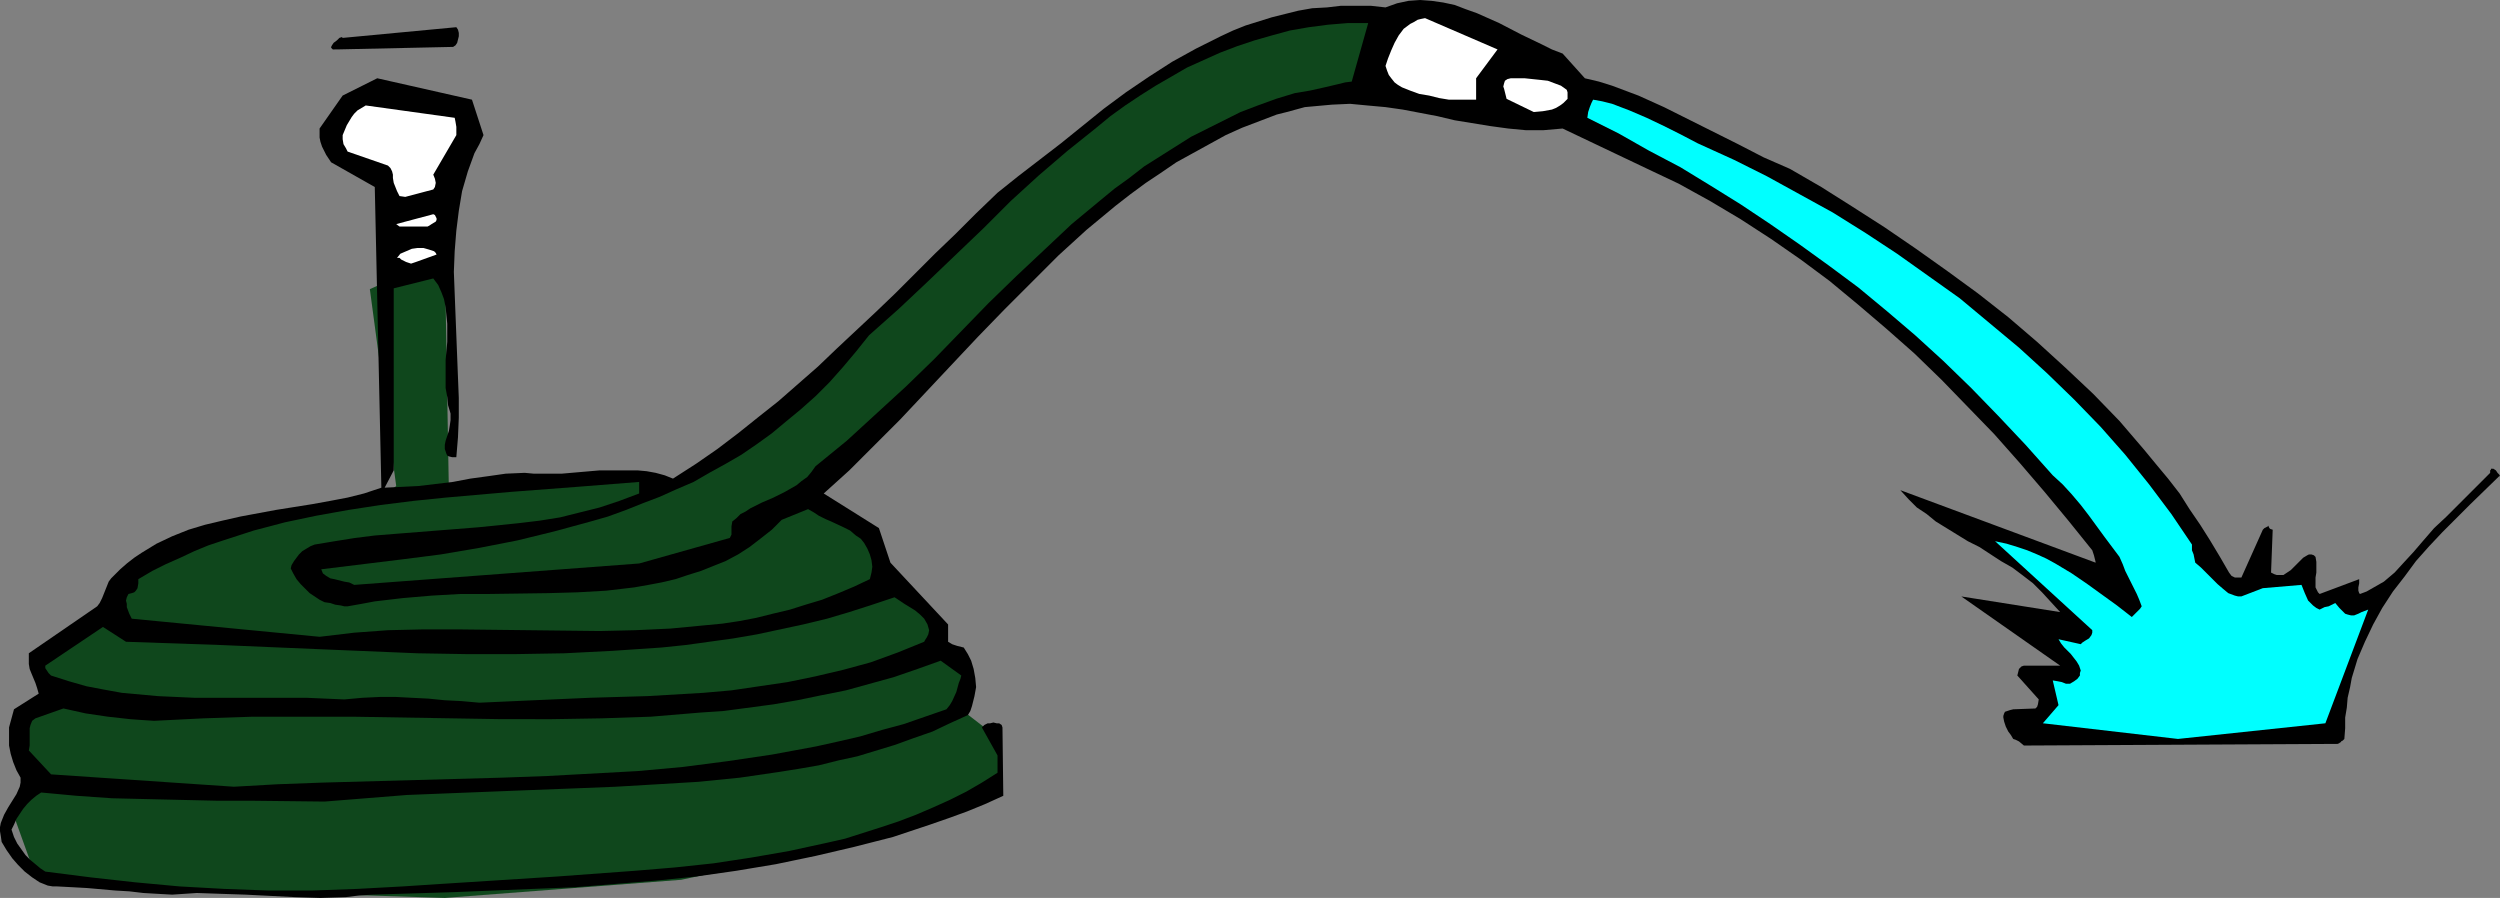
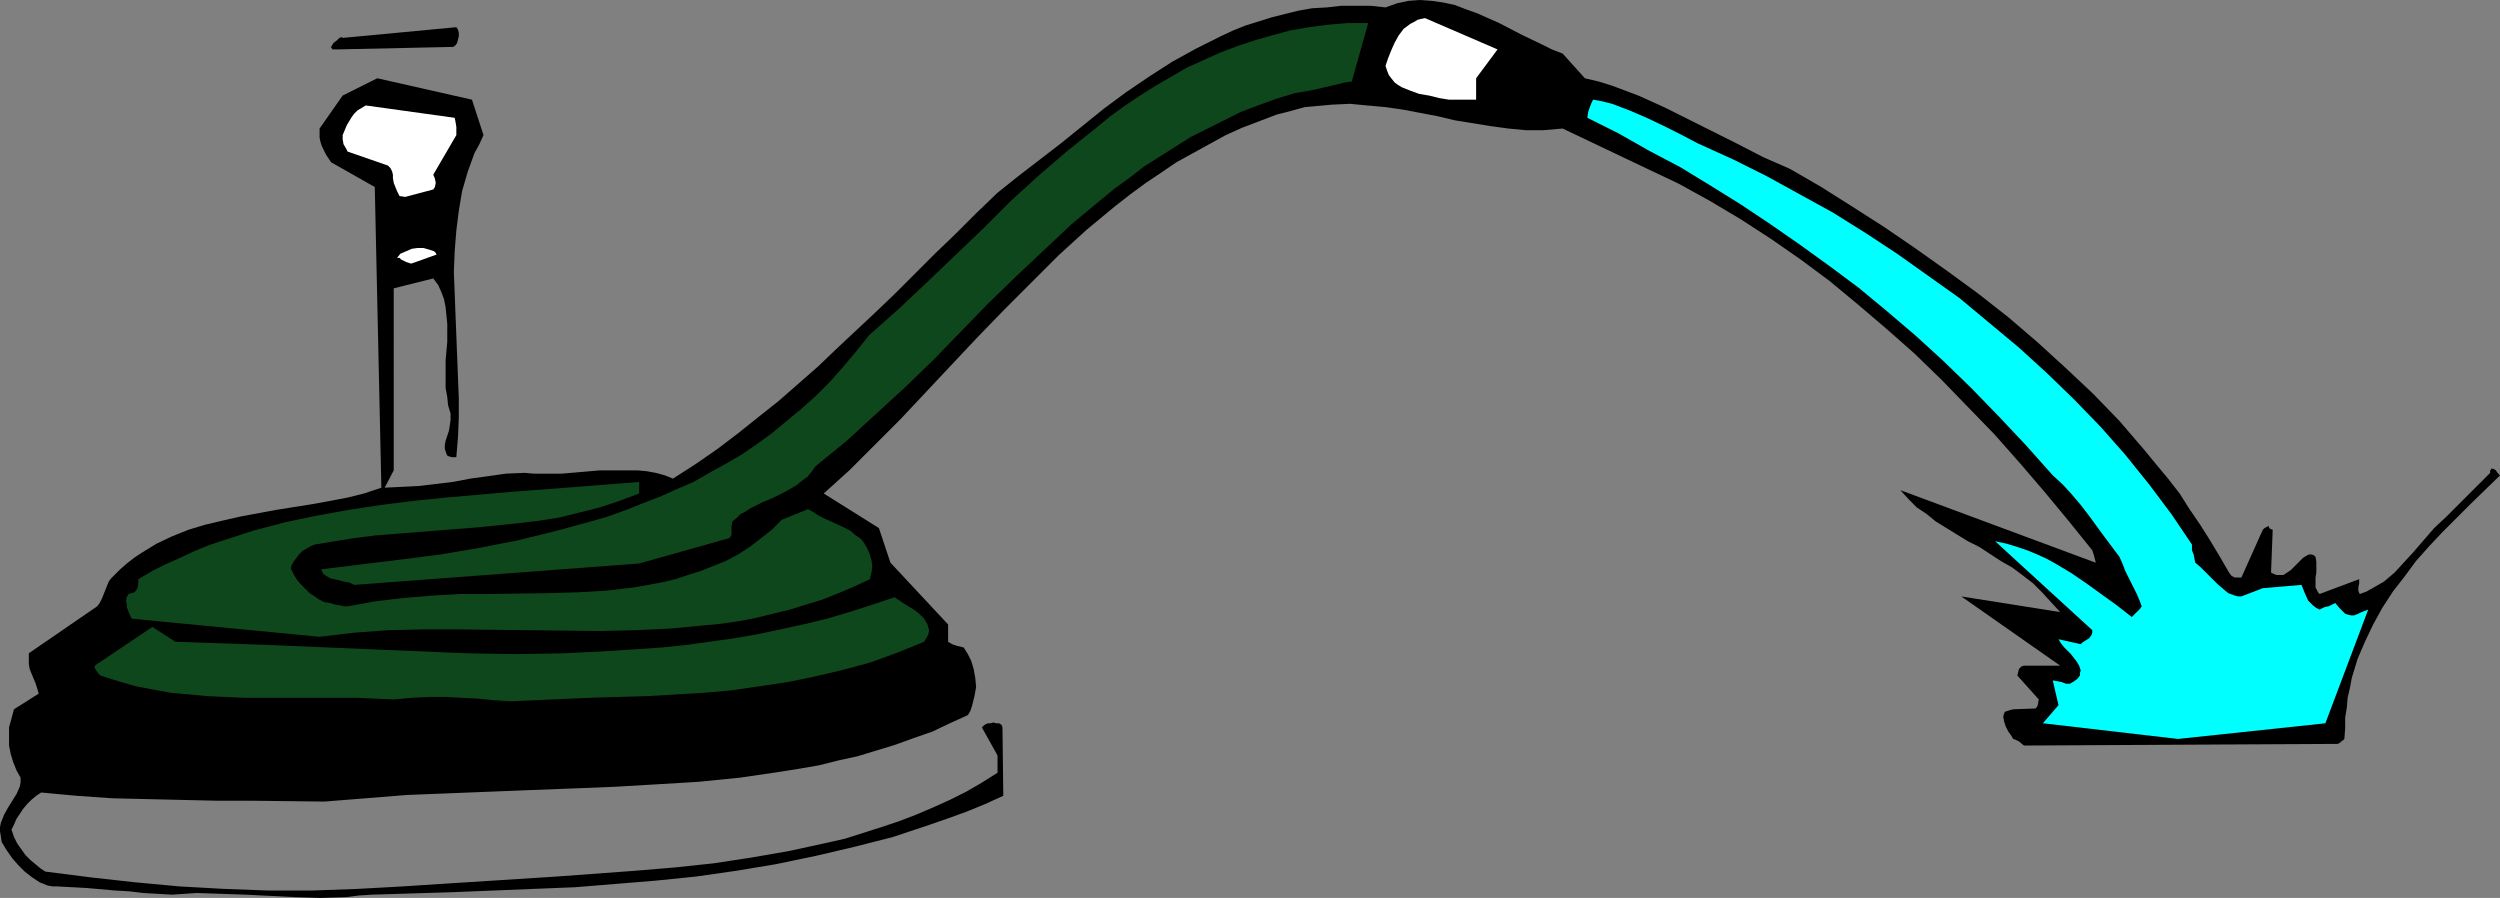
<svg xmlns="http://www.w3.org/2000/svg" xmlns:ns1="http://sodipodi.sourceforge.net/DTD/sodipodi-0.dtd" xmlns:ns2="http://www.inkscape.org/namespaces/inkscape" version="1.0" width="129.766mm" height="46.609mm" id="svg13" ns1:docname="Garden Hose 2.wmf">
  <rect width="100%" height="100%" fill="#808080" stroke="none" />
  <ns1:namedview id="namedview13" pagecolor="#ffffff" bordercolor="#000000" borderopacity="0.25" ns2:showpageshadow="2" ns2:pageopacity="0.0" ns2:pagecheckerboard="0" ns2:deskcolor="#d1d1d1" ns2:document-units="mm" />
  <defs id="defs1">
    <pattern id="WMFhbasepattern" patternUnits="userSpaceOnUse" width="6" height="6" x="0" y="0" />
  </defs>
-   <path style="fill:#0f471c;fill-opacity:1;fill-rule:evenodd;stroke:none" d="m 72.558,56.726 14.706,-6.626 0.808,46.868 100.03,41.858 7.757,5.98 v 7.757 l -17.938,10.505 -44.278,9.535 -46.379,3.555 -55.429,-1.778 -24.886,-2.586 -4.363,-12.121 9.534,-14.06 65.61,-50.262 z" id="path1" />
  <path style="fill:#000000;fill-opacity:1;fill-rule:evenodd;stroke:none" d="m 33.774,175.512 4.848,-0.323 4.686,0.162 4.848,0.162 9.696,0.485 5.01,0.162 5.01,-0.162 2.586,-0.323 2.586,-0.162 15.837,-0.485 15.837,-0.646 8.08,-0.323 7.918,-0.646 7.918,-0.646 7.918,-0.808 7.918,-1.131 7.757,-1.293 7.757,-1.616 7.595,-1.778 7.595,-1.939 7.272,-2.424 3.717,-1.293 3.555,-1.293 3.555,-1.455 3.555,-1.616 -0.162,-13.414 -0.162,-0.485 -0.485,-0.323 h -0.485 l -0.646,-0.162 -0.646,0.162 h -0.485 l -0.646,0.323 -0.485,0.485 3.07,5.495 v 3.394 l -3.07,1.939 -3.07,1.778 -3.232,1.616 -3.232,1.455 -3.394,1.455 -3.394,1.293 -3.394,1.131 -3.555,1.131 -3.555,1.131 -3.555,0.808 -3.717,0.808 -3.717,0.808 -7.434,1.293 -7.434,1.131 -7.595,0.808 -7.757,0.646 -15.352,1.131 -15.19,0.97 -7.595,0.485 -7.434,0.485 -8.888,0.485 -8.888,0.323 h -8.565 l -8.726,-0.323 -8.726,-0.485 -8.726,-0.808 -8.726,-0.97 -8.888,-1.131 -0.97,-0.646 -0.97,-0.808 -0.97,-0.808 -0.97,-0.97 -0.808,-1.131 -0.808,-1.131 -0.646,-1.293 -0.485,-1.455 0.485,-0.97 0.485,-1.131 0.646,-0.97 0.646,-0.97 0.808,-0.97 0.808,-0.808 0.97,-0.808 0.97,-0.646 6.949,0.646 6.949,0.485 6.787,0.162 6.949,0.162 6.949,0.162 h 6.949 l 14.059,0.162 8.08,-0.646 8.08,-0.646 8.08,-0.323 16.322,-0.646 8.403,-0.323 8.08,-0.323 8.242,-0.485 8.08,-0.485 8.08,-0.808 7.757,-1.131 4.04,-0.646 3.717,-0.646 3.878,-0.97 3.717,-0.808 3.717,-1.131 3.717,-1.131 3.555,-1.293 3.717,-1.293 3.394,-1.616 3.555,-1.616 0.485,-0.808 0.323,-0.97 0.485,-1.939 0.323,-1.778 -0.162,-1.778 -0.323,-1.778 -0.485,-1.616 -0.646,-1.293 -0.808,-1.293 -0.646,-0.162 -0.646,-0.162 -0.97,-0.323 -0.808,-0.485 v -3.394 l -11.312,-12.121 -2.262,-6.788 -10.827,-6.788 5.01,-4.525 5.01,-5.01 5.01,-5.01 10.019,-10.666 5.171,-5.495 5.171,-5.333 5.333,-5.333 5.333,-5.333 5.494,-5.01 5.656,-4.687 2.909,-2.263 3.07,-2.263 2.909,-1.939 3.07,-2.101 3.232,-1.778 3.232,-1.778 3.232,-1.778 3.232,-1.455 3.394,-1.293 3.394,-1.293 1.939,-0.485 1.778,-0.485 1.778,-0.485 1.778,-0.162 3.555,-0.323 3.555,-0.162 3.394,0.323 3.555,0.323 3.394,0.485 3.394,0.646 3.394,0.646 3.394,0.808 6.949,1.131 3.555,0.485 3.394,0.323 h 3.555 l 3.717,-0.323 16.645,7.919 6.141,2.909 6.141,3.394 5.979,3.555 5.979,3.879 5.818,4.04 5.656,4.202 5.656,4.687 5.494,4.687 5.494,4.848 5.333,5.172 5.171,5.333 5.171,5.333 5.01,5.656 4.848,5.656 4.686,5.656 4.686,5.818 0.323,0.97 0.162,0.646 0.162,0.646 v 0 0.162 l -38.299,-14.222 1.616,1.778 1.616,1.616 1.939,1.293 1.778,1.455 4.202,2.586 2.101,1.293 2.262,1.131 4.202,2.747 2.262,1.293 1.939,1.455 2.101,1.616 1.778,1.778 1.778,1.939 1.778,1.939 -19.392,-3.071 19.392,13.576 h -7.11 l -0.485,0.162 -0.485,0.485 -0.162,0.646 -0.162,0.646 4.202,4.687 -0.162,0.97 -0.162,0.485 -0.323,0.323 -4.363,0.162 -0.646,0.162 -0.485,0.162 -0.485,0.162 -0.162,0.323 -0.162,0.485 v 0.323 l 0.162,0.808 0.323,0.97 0.485,0.97 0.485,0.646 0.485,0.808 0.485,0.162 0.646,0.323 0.97,0.808 61.57,-0.323 0.323,-0.162 0.162,-0.162 h 0.162 v -0.162 l 0.323,-0.162 0.323,-0.323 0.162,-2.101 v -2.101 l 0.323,-1.939 0.162,-1.939 0.485,-2.101 0.323,-1.778 1.131,-3.717 1.454,-3.394 1.616,-3.394 1.778,-3.232 2.101,-3.232 2.262,-2.909 2.262,-3.071 2.586,-2.909 2.586,-2.747 5.494,-5.495 5.656,-5.495 v 0 h 0.162 l -0.162,-0.323 -0.323,-0.323 -0.323,-0.485 -0.485,-0.323 h -0.323 -0.162 v 0.162 l -0.162,0.162 v 0.485 l -8.565,8.565 -2.424,2.263 -2.101,2.424 -1.939,2.263 -1.939,2.101 -1.778,1.939 -2.101,1.778 -1.131,0.646 -1.131,0.646 -1.131,0.646 -1.293,0.485 -0.162,-0.162 -0.162,-0.485 v -0.646 l 0.162,-0.808 v -0.808 l -7.757,2.909 -0.323,-0.323 -0.162,-0.323 -0.323,-0.646 v -0.97 -0.97 l 0.162,-0.97 v -1.131 -0.97 l -0.162,-0.97 -0.323,-0.323 -0.485,-0.162 h -0.485 l -0.323,0.162 -0.808,0.485 -0.808,0.808 -0.323,0.323 -0.485,0.485 -0.808,0.808 -0.97,0.646 -0.485,0.323 h -0.485 -0.808 l -0.485,-0.162 -0.646,-0.323 0.323,-8.404 -0.485,-0.162 -0.162,-0.162 -0.162,-0.323 v -0.162 l -0.162,0.162 -0.323,0.162 -0.323,0.162 -0.323,0.323 -4.202,9.374 h -0.646 -0.646 l -0.646,-0.323 -0.485,-0.646 -1.778,-3.071 -1.939,-3.232 -1.939,-3.071 -2.101,-3.071 -1.939,-3.071 -2.262,-2.909 -2.424,-2.909 -2.262,-2.747 -4.848,-5.656 -5.171,-5.333 -5.494,-5.172 -5.494,-5.01 -5.656,-4.848 -5.979,-4.687 -5.979,-4.364 -6.141,-4.364 -6.141,-4.202 -6.302,-4.04 -6.141,-3.879 -6.141,-3.555 -5.171,-2.263 -5.01,-2.586 -4.848,-2.424 -4.848,-2.424 -4.848,-2.424 -5.01,-2.263 -2.586,-0.97 -2.586,-0.97 -2.586,-0.808 -2.747,-0.646 -4.363,-4.848 -2.101,-0.808 -1.939,-0.97 -4.04,-1.939 -4.363,-2.263 -4.363,-1.939 -2.262,-0.808 -2.101,-0.808 -2.262,-0.485 -2.262,-0.323 L 278.598,0 l -2.262,0.162 -2.262,0.485 -2.262,0.808 -2.909,-0.323 h -3.07 -2.747 l -2.747,0.323 -2.909,0.162 -2.747,0.485 -2.586,0.646 -2.586,0.646 -2.586,0.808 -2.586,0.808 -2.424,0.97 -2.424,1.131 -4.848,2.424 -4.686,2.586 -4.525,2.909 -4.525,3.071 -4.363,3.232 -4.202,3.394 -4.202,3.394 -4.202,3.232 -4.202,3.232 -4.04,3.232 -4.202,4.04 -4.04,4.04 -4.04,3.879 -3.878,3.879 -3.878,3.879 -3.878,3.717 -7.595,7.111 -3.717,3.555 -3.878,3.394 -3.878,3.394 -3.878,3.071 -4.04,3.232 -4.04,3.071 -4.202,2.909 -4.525,2.909 -1.616,-0.646 -1.778,-0.485 -1.778,-0.323 -1.778,-0.162 h -3.717 -3.717 l -3.717,0.323 -3.717,0.323 h -3.717 -1.778 l -1.778,-0.162 -3.717,0.162 -3.394,0.485 -3.555,0.485 -3.394,0.646 -6.787,0.808 -3.232,0.162 -3.394,0.162 1.778,-3.394 V 56.565 l 7.757,-1.939 0.97,1.293 0.646,1.455 0.485,1.293 0.323,1.616 0.162,1.616 0.162,1.616 v 3.555 l -0.323,3.555 v 3.717 1.778 l 0.323,1.778 0.162,1.616 0.485,1.616 v 1.293 l -0.162,1.131 -0.162,0.97 -0.323,0.97 -0.323,0.97 -0.162,0.808 v 0.808 l 0.323,0.97 0.162,0.323 0.323,0.162 0.646,0.162 h 0.808 l 0.323,-3.879 0.162,-3.879 v -3.879 l -0.162,-4.04 -0.323,-8.242 -0.323,-8.242 -0.162,-4.202 0.162,-4.04 0.323,-4.04 0.485,-3.879 0.646,-3.879 1.131,-3.879 0.646,-1.778 0.646,-1.778 0.97,-1.778 0.808,-1.778 -2.262,-6.949 -18.584,-4.202 -6.787,3.394 -4.525,6.465 v 0.808 0.97 l 0.162,0.808 0.323,0.97 0.808,1.616 0.97,1.455 8.565,4.848 1.293,58.989 -3.394,1.131 -3.232,0.808 -3.394,0.646 -3.555,0.646 -7.11,1.131 -6.949,1.293 -3.555,0.808 -3.394,0.808 -3.232,0.97 -3.232,1.293 -3.07,1.455 -2.909,1.778 -1.454,0.97 -1.454,1.131 -1.293,1.131 -1.131,1.131 -0.646,0.646 -0.485,0.646 -0.646,1.616 -0.323,0.808 -0.323,0.808 -0.485,0.97 -0.485,0.646 -13.413,9.212 v 1.131 0.97 l 0.162,0.97 0.323,0.808 0.808,1.939 0.323,0.97 0.323,1.131 -4.848,3.071 -0.485,1.778 -0.485,1.778 v 1.778 1.778 l 0.323,1.616 0.485,1.616 0.646,1.616 0.808,1.455 v 0.97 l -0.162,0.808 -0.646,1.455 -0.808,1.293 -0.808,1.293 -0.808,1.455 -0.323,0.808 -0.323,0.808 L 0,162.26 v 0.808 l 0.162,0.97 0.162,1.131 0.97,1.616 1.131,1.616 1.131,1.293 1.293,1.293 1.454,1.131 1.454,0.97 1.616,0.646 0.97,0.162 h 0.808 l 3.07,0.162 2.909,0.162 5.494,0.485 2.747,0.162 2.747,0.323 2.747,0.162 z" id="path2" />
-   <path style="fill:#0f471c;fill-opacity:1;fill-rule:evenodd;stroke:none" d="m 45.894,154.341 8.565,-0.485 8.726,-0.323 17.614,-0.485 17.614,-0.485 8.888,-0.323 8.888,-0.485 8.888,-0.485 8.888,-0.808 8.726,-1.131 8.726,-1.293 4.363,-0.808 4.363,-0.808 4.363,-0.97 4.202,-0.97 4.363,-1.293 4.202,-1.131 4.202,-1.455 4.202,-1.455 0.646,-0.808 0.485,-0.808 0.808,-1.778 0.485,-1.778 0.323,-0.808 0.162,-0.646 -4.04,-2.909 -4.525,1.616 -4.686,1.616 -4.686,1.293 -4.686,1.293 -4.848,0.97 -4.686,0.97 -4.686,0.808 -4.848,0.646 -4.848,0.646 -4.686,0.323 -9.696,0.808 -9.696,0.323 -9.696,0.162 H 98.414 L 88.718,140.927 69.165,140.604 h -9.858 -9.696 l -9.696,0.323 -9.696,0.485 -2.424,-0.162 -2.262,-0.162 -4.363,-0.485 -4.363,-0.646 -4.363,-0.97 -5.494,1.939 -0.646,0.485 -0.323,0.808 -0.162,0.646 v 0.808 0.808 0.97 0.808 l -0.162,0.97 4.363,4.687 z" id="path3" />
  <path style="fill:#00ffff;fill-opacity:1;fill-rule:evenodd;stroke:none" d="m 427.27,144.967 28.926,-3.071 8.403,-22.303 -1.293,0.485 -0.646,0.323 -0.808,0.323 h -0.646 l -0.646,-0.162 -0.485,-0.162 -0.323,-0.323 -0.808,-0.808 -0.808,-0.97 -0.646,0.323 -0.646,0.323 -0.808,0.162 -0.97,0.485 -0.646,-0.323 -0.646,-0.485 -0.485,-0.485 -0.485,-0.485 -0.646,-1.455 -0.646,-1.616 -7.595,0.646 -4.202,1.616 h -0.646 l -0.646,-0.162 -1.293,-0.485 -0.97,-0.808 -1.131,-0.97 -0.97,-0.97 -1.131,-1.131 -1.131,-1.131 -1.131,-0.97 -0.162,-0.808 -0.162,-0.808 -0.323,-0.808 v -0.485 -0.646 l -4.04,-5.98 -4.363,-5.818 -4.686,-5.818 -4.848,-5.495 -5.171,-5.333 -5.333,-5.172 -5.494,-5.01 -5.818,-4.848 -5.818,-4.848 -6.141,-4.364 -6.141,-4.364 -6.141,-4.04 -6.464,-4.04 -6.464,-3.555 -6.464,-3.555 -6.464,-3.232 -3.555,-1.616 -3.555,-1.616 -3.394,-1.778 -3.232,-1.616 -3.394,-1.616 -3.394,-1.455 -3.394,-1.293 -1.939,-0.485 -1.778,-0.323 -0.323,0.646 -0.323,0.808 -0.323,0.97 -0.162,1.131 6.141,3.071 5.979,3.394 6.141,3.232 5.818,3.555 5.979,3.717 5.818,3.879 5.818,4.04 5.818,4.202 5.656,4.202 5.656,4.687 5.494,4.687 5.494,5.01 5.494,5.333 5.333,5.495 5.333,5.656 5.333,5.98 1.939,1.778 1.778,1.939 1.778,2.101 1.616,2.101 3.07,4.202 1.454,1.939 1.454,1.939 0.646,1.455 0.485,1.293 1.131,2.263 1.131,2.263 0.485,1.131 0.485,1.293 -0.323,0.485 -0.485,0.485 -1.131,1.131 -2.909,-2.263 -2.909,-2.101 -2.909,-2.101 -3.07,-2.101 -3.232,-1.939 -1.778,-0.97 -1.778,-0.808 -1.939,-0.808 -1.939,-0.646 -2.101,-0.646 -2.262,-0.485 19.069,17.454 v 0.485 l -0.162,0.485 -0.485,0.646 -0.808,0.485 -0.485,0.323 -0.323,0.323 -4.363,-0.97 0.485,0.808 0.646,0.808 1.293,1.293 1.131,1.455 0.485,0.808 0.323,0.97 -0.162,0.485 v 0.485 l -0.485,0.646 -0.646,0.485 -0.808,0.485 h -0.808 l -0.808,-0.323 -0.808,-0.162 -0.97,-0.162 1.131,4.848 -3.07,3.555 z" id="path4" />
-   <path style="fill:#0f471c;fill-opacity:1;fill-rule:evenodd;stroke:none" d="m 94.051,137.856 10.827,-0.485 10.989,-0.485 11.15,-0.323 5.494,-0.323 5.494,-0.323 5.494,-0.485 5.494,-0.808 5.494,-0.808 5.494,-1.131 5.494,-1.293 5.333,-1.455 5.333,-1.939 5.171,-2.101 0.162,-0.323 0.323,-0.485 0.323,-0.646 0.162,-0.808 -0.323,-1.131 -0.646,-1.131 -0.808,-0.808 -0.97,-0.808 -2.101,-1.293 -1.939,-1.293 -4.363,1.455 -4.525,1.455 -4.363,1.293 -4.686,1.131 -4.525,0.97 -4.525,0.97 -4.686,0.808 -4.686,0.646 -4.686,0.646 -4.686,0.485 -9.534,0.646 -9.534,0.485 -9.534,0.162 h -9.696 l -9.534,-0.162 -19.392,-0.808 -19.069,-0.808 -9.373,-0.323 -9.373,-0.323 -4.525,-2.909 -11.312,7.596 v 0.485 l 0.323,0.485 0.323,0.485 0.485,0.485 3.555,1.131 3.394,0.97 3.394,0.646 3.555,0.646 3.555,0.323 3.555,0.323 3.555,0.162 3.555,0.162 h 7.11 7.434 7.434 l 7.434,0.323 3.555,-0.323 3.394,-0.162 h 3.232 l 3.07,0.162 3.232,0.162 3.232,0.323 3.232,0.162 z" id="path5" />
+   <path style="fill:#0f471c;fill-opacity:1;fill-rule:evenodd;stroke:none" d="m 94.051,137.856 10.827,-0.485 10.989,-0.485 11.15,-0.323 5.494,-0.323 5.494,-0.323 5.494,-0.485 5.494,-0.808 5.494,-0.808 5.494,-1.131 5.494,-1.293 5.333,-1.455 5.333,-1.939 5.171,-2.101 0.162,-0.323 0.323,-0.485 0.323,-0.646 0.162,-0.808 -0.323,-1.131 -0.646,-1.131 -0.808,-0.808 -0.97,-0.808 -2.101,-1.293 -1.939,-1.293 -4.363,1.455 -4.525,1.455 -4.363,1.293 -4.686,1.131 -4.525,0.97 -4.525,0.97 -4.686,0.808 -4.686,0.646 -4.686,0.646 -4.686,0.485 -9.534,0.646 -9.534,0.485 -9.534,0.162 l -9.534,-0.162 -19.392,-0.808 -19.069,-0.808 -9.373,-0.323 -9.373,-0.323 -4.525,-2.909 -11.312,7.596 v 0.485 l 0.323,0.485 0.323,0.485 0.485,0.485 3.555,1.131 3.394,0.97 3.394,0.646 3.555,0.646 3.555,0.323 3.555,0.323 3.555,0.162 3.555,0.162 h 7.11 7.434 7.434 l 7.434,0.323 3.555,-0.323 3.394,-0.162 h 3.232 l 3.07,0.162 3.232,0.162 3.232,0.323 3.232,0.162 z" id="path5" />
  <path style="fill:#0f471c;fill-opacity:1;fill-rule:evenodd;stroke:none" d="m 62.701,124.927 6.787,-0.808 6.626,-0.485 6.949,-0.162 h 6.787 l 13.898,0.162 13.898,0.162 6.949,-0.162 6.949,-0.323 6.787,-0.646 3.394,-0.323 3.232,-0.485 3.394,-0.646 3.232,-0.808 3.394,-0.808 3.07,-0.97 3.232,-0.97 3.232,-1.293 3.07,-1.293 3.07,-1.455 0.323,-1.293 0.162,-1.131 -0.162,-1.293 -0.323,-1.131 -0.485,-1.131 -0.646,-1.131 -0.646,-0.808 -0.97,-0.646 -1.131,-0.97 -1.293,-0.646 -2.424,-1.131 -1.131,-0.485 -1.293,-0.646 -0.97,-0.646 -1.131,-0.646 -5.171,2.101 -1.939,1.939 -2.262,1.778 -2.101,1.616 -2.262,1.455 -2.424,1.293 -2.424,0.97 -2.424,0.97 -2.586,0.808 -2.424,0.808 -2.747,0.646 -2.586,0.485 -2.747,0.485 -5.494,0.646 -5.656,0.323 -5.818,0.162 -11.474,0.162 h -5.656 l -5.656,0.323 -5.656,0.485 -2.747,0.323 -2.747,0.323 -2.586,0.485 -2.747,0.485 h -0.646 l -0.646,-0.162 -1.131,-0.162 -0.97,-0.323 -1.131,-0.162 -0.97,-0.485 -0.97,-0.646 -0.97,-0.646 -0.97,-0.97 -0.808,-0.808 -0.808,-0.97 -0.646,-1.131 -0.485,-0.97 0.162,-0.646 0.485,-0.808 0.485,-0.646 0.485,-0.646 0.646,-0.646 0.808,-0.485 0.808,-0.485 0.808,-0.323 3.878,-0.646 4.04,-0.646 3.878,-0.485 4.04,-0.323 16.322,-1.293 7.918,-0.808 4.04,-0.485 4.04,-0.646 3.878,-0.97 3.878,-0.97 3.878,-1.293 3.878,-1.455 v -2.263 l -6.141,0.485 -6.141,0.485 -12.766,0.97 -12.928,1.131 -6.302,0.646 -6.464,0.808 -6.302,0.97 -6.302,1.131 -6.141,1.293 -6.141,1.616 -5.979,1.939 -2.909,0.97 -2.747,1.131 -2.747,1.293 -2.909,1.293 -2.586,1.293 -2.747,1.616 v 0.808 l -0.162,0.97 -0.323,0.485 -0.323,0.323 -0.485,0.162 -0.646,0.162 -0.323,0.646 -0.162,0.646 0.162,0.646 v 0.646 l 0.485,1.293 0.485,0.97 z" id="path6" />
  <path style="fill:#0f471c;fill-opacity:1;fill-rule:evenodd;stroke:none" d="m 69.488,114.745 55.914,-4.202 17.776,-5.01 0.162,-0.323 0.162,-0.323 v -1.616 l 0.162,-0.97 0.808,-0.646 0.808,-0.808 0.97,-0.485 0.97,-0.646 2.262,-1.131 2.262,-0.97 2.262,-1.131 2.262,-1.293 0.97,-0.808 1.131,-0.808 0.808,-0.97 0.808,-1.131 6.141,-5.01 5.818,-5.333 5.818,-5.333 5.494,-5.333 5.333,-5.495 5.333,-5.495 5.494,-5.333 5.333,-5.01 5.494,-5.172 5.656,-4.687 2.747,-2.263 2.909,-2.101 2.909,-2.263 3.07,-1.939 3.07,-1.939 3.07,-1.939 3.232,-1.616 3.232,-1.616 3.232,-1.616 3.394,-1.293 3.555,-1.293 3.717,-1.131 2.909,-0.485 2.909,-0.646 2.747,-0.646 1.293,-0.323 1.293,-0.162 3.232,-11.475 h -4.04 l -3.878,0.323 -3.717,0.485 -3.717,0.646 -3.555,0.97 -3.394,0.97 -3.394,1.131 -3.394,1.293 -3.232,1.455 -3.232,1.455 -3.07,1.778 -3.07,1.778 -3.07,1.939 -2.909,1.939 -2.909,2.101 -2.747,2.263 -5.656,4.525 -5.656,4.848 -5.494,5.01 -5.333,5.333 -11.15,10.666 -5.494,5.172 -5.818,5.172 -2.586,3.232 -2.586,3.071 -2.586,2.909 -2.747,2.747 -2.909,2.586 -2.747,2.263 -2.909,2.424 -2.909,2.101 -3.07,2.101 -3.07,1.778 -3.232,1.778 -3.07,1.778 -3.394,1.455 -3.232,1.455 -3.394,1.293 -3.232,1.293 -3.555,1.293 -3.394,0.97 -7.11,1.939 -7.272,1.778 -7.434,1.455 -7.595,1.293 -7.595,0.97 -7.918,0.97 -7.918,0.97 0.323,0.808 0.646,0.485 0.808,0.485 0.808,0.162 1.939,0.485 0.97,0.162 z" id="path7" />
  <path style="fill:#ffffff;fill-opacity:1;fill-rule:evenodd;stroke:none" d="m 81.608,51.393 4.04,-1.455 -0.162,-0.323 -0.323,-0.323 -0.97,-0.323 -1.131,-0.323 h -1.131 l -1.131,0.162 -1.131,0.485 -1.131,0.485 -0.646,0.808 h 0.485 l 0.323,0.323 0.97,0.485 0.485,0.162 0.485,0.162 0.485,-0.162 z" id="path8" />
-   <path style="fill:#ffffff;fill-opacity:1;fill-rule:evenodd;stroke:none" d="m 78.376,44.444 h 5.494 l 0.323,-0.162 0.485,-0.323 0.808,-0.485 0.162,-0.323 v -0.323 l -0.162,-0.323 -0.162,-0.323 -0.323,-0.162 -7.272,1.939 z" id="path9" />
  <path style="fill:#ffffff;fill-opacity:1;fill-rule:evenodd;stroke:none" d="m 79.507,38.626 5.494,-1.455 0.323,-0.485 0.162,-0.808 -0.162,-0.808 -0.323,-0.808 4.525,-7.757 v -1.616 l -0.162,-0.97 -0.162,-0.808 -17.453,-2.424 -0.808,0.485 -0.808,0.485 -0.646,0.646 -0.485,0.646 -0.485,0.808 -0.485,0.808 -0.808,1.939 v 0.808 l 0.162,0.97 0.485,0.808 0.323,0.646 7.918,2.747 0.485,0.485 0.323,0.646 0.162,0.646 v 0.646 l 0.162,0.97 0.323,0.808 0.323,0.808 0.485,0.97 z" id="path10" />
-   <path style="fill:#ffffff;fill-opacity:1;fill-rule:evenodd;stroke:none" d="m 300.899,21.979 1.778,-0.162 1.778,-0.323 0.808,-0.323 0.808,-0.485 0.646,-0.485 0.646,-0.646 v 0 l 0.162,-0.162 v -0.646 -0.646 l -0.162,-0.485 -1.131,-0.808 -1.293,-0.485 -1.293,-0.485 -1.454,-0.162 -3.07,-0.323 h -2.747 l -0.646,0.162 -0.485,0.323 -0.162,0.485 -0.162,0.646 0.162,0.485 0.162,0.646 0.323,1.293 z" id="path11" />
  <path style="fill:#ffffff;fill-opacity:1;fill-rule:evenodd;stroke:none" d="m 284.254,19.555 h 5.333 v -4.202 l 4.202,-5.656 -14.221,-6.141 -0.808,0.162 -0.646,0.162 -0.808,0.485 -0.646,0.323 -1.293,0.97 -0.97,1.293 -0.808,1.455 -0.646,1.455 -0.646,1.616 -0.485,1.455 0.323,0.97 0.323,0.808 0.485,0.646 0.646,0.808 0.646,0.485 0.808,0.485 1.616,0.646 1.778,0.646 1.939,0.323 1.939,0.485 z" id="path12" />
  <path style="fill:#000000;fill-opacity:1;fill-rule:evenodd;stroke:none" d="M 66.094,9.697 88.395,9.212 h 0.485 l 0.485,-0.323 0.323,-0.485 0.162,-0.646 0.162,-0.646 V 6.465 l -0.162,-0.646 -0.323,-0.485 -22.301,2.101 -0.162,-0.162 v 0 l -0.485,0.162 -0.485,0.485 -0.646,0.485 -0.323,0.485 -0.162,0.323 v 0.162 l 0.162,0.162 0.162,0.162 h 0.323 z" id="path13" />
</svg>